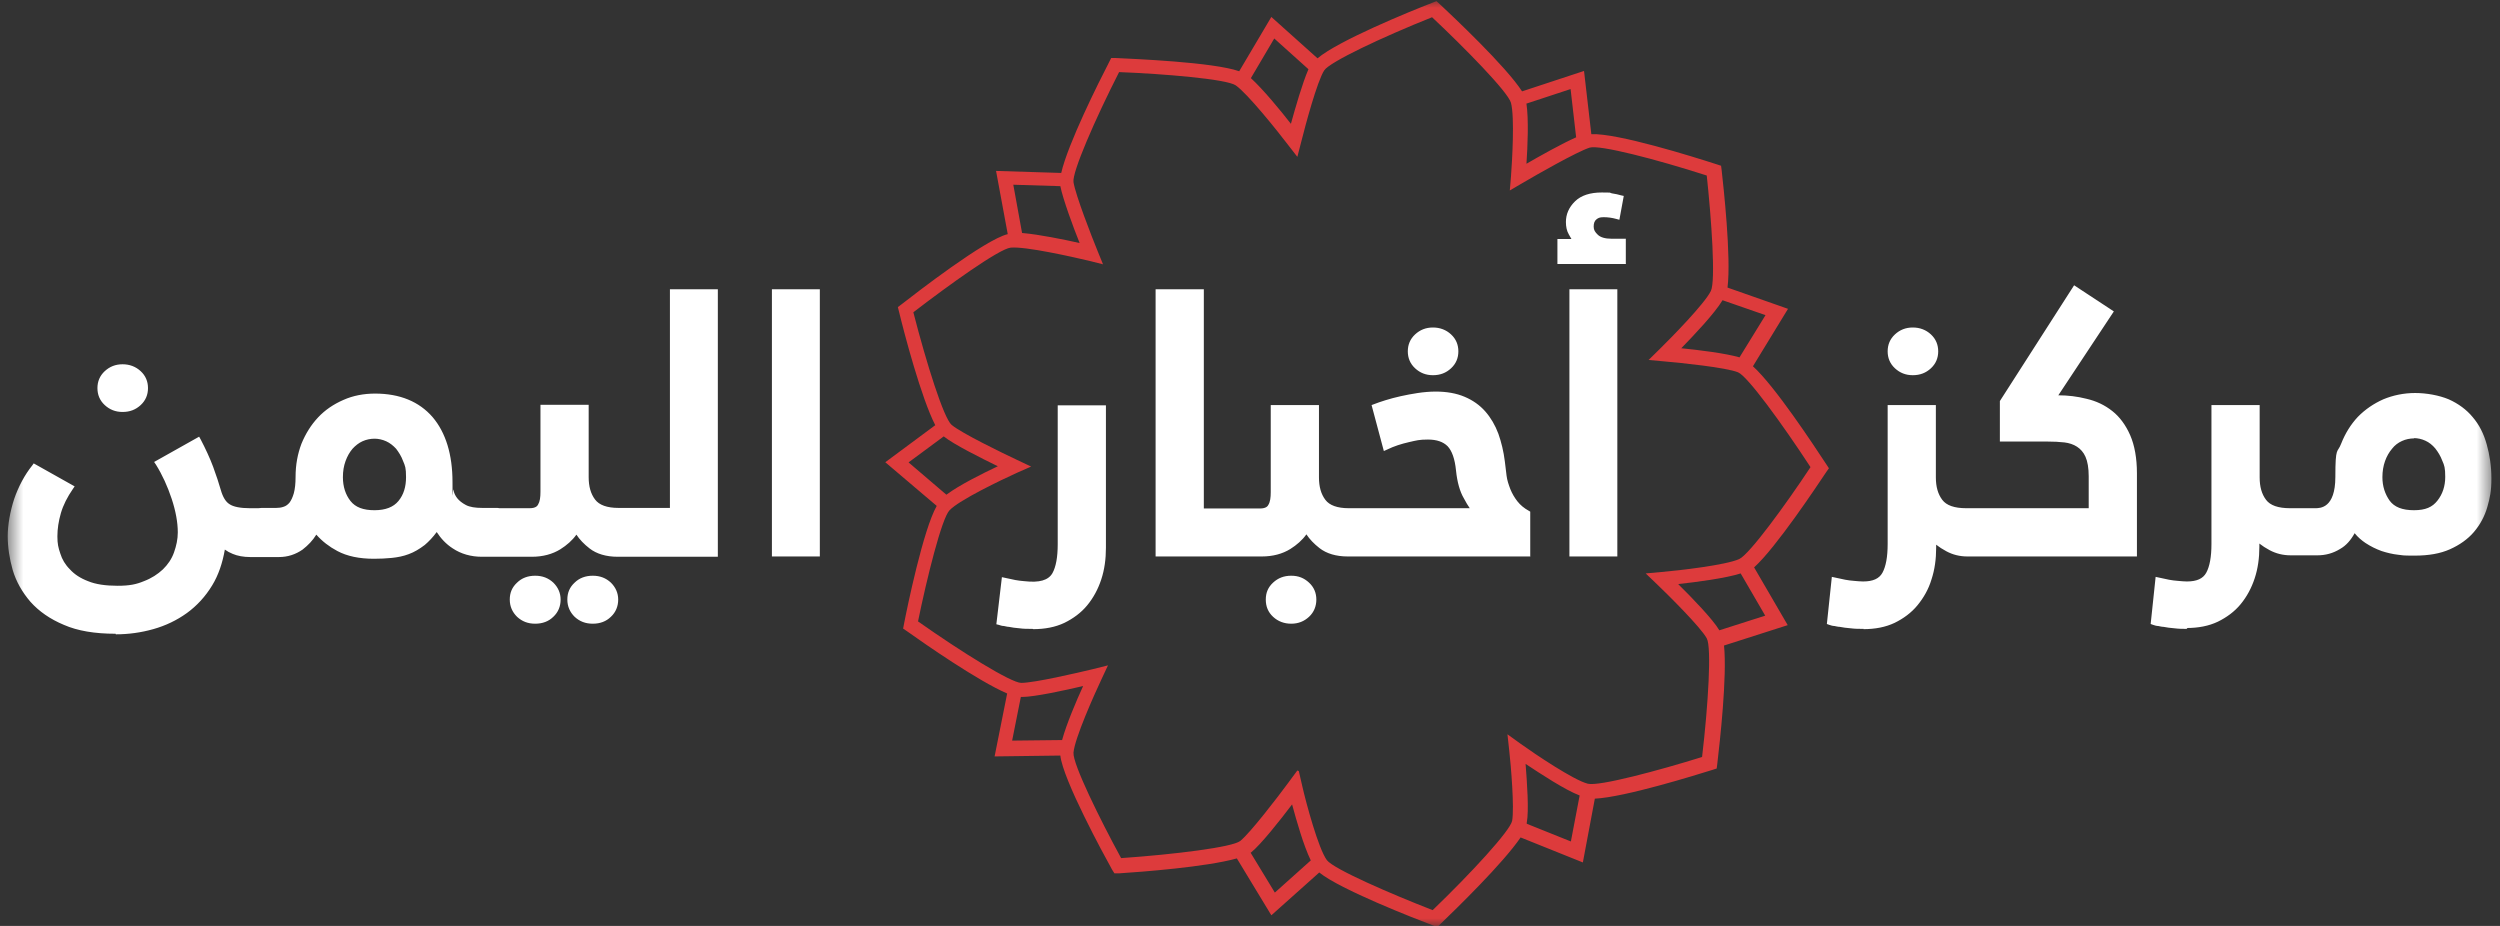
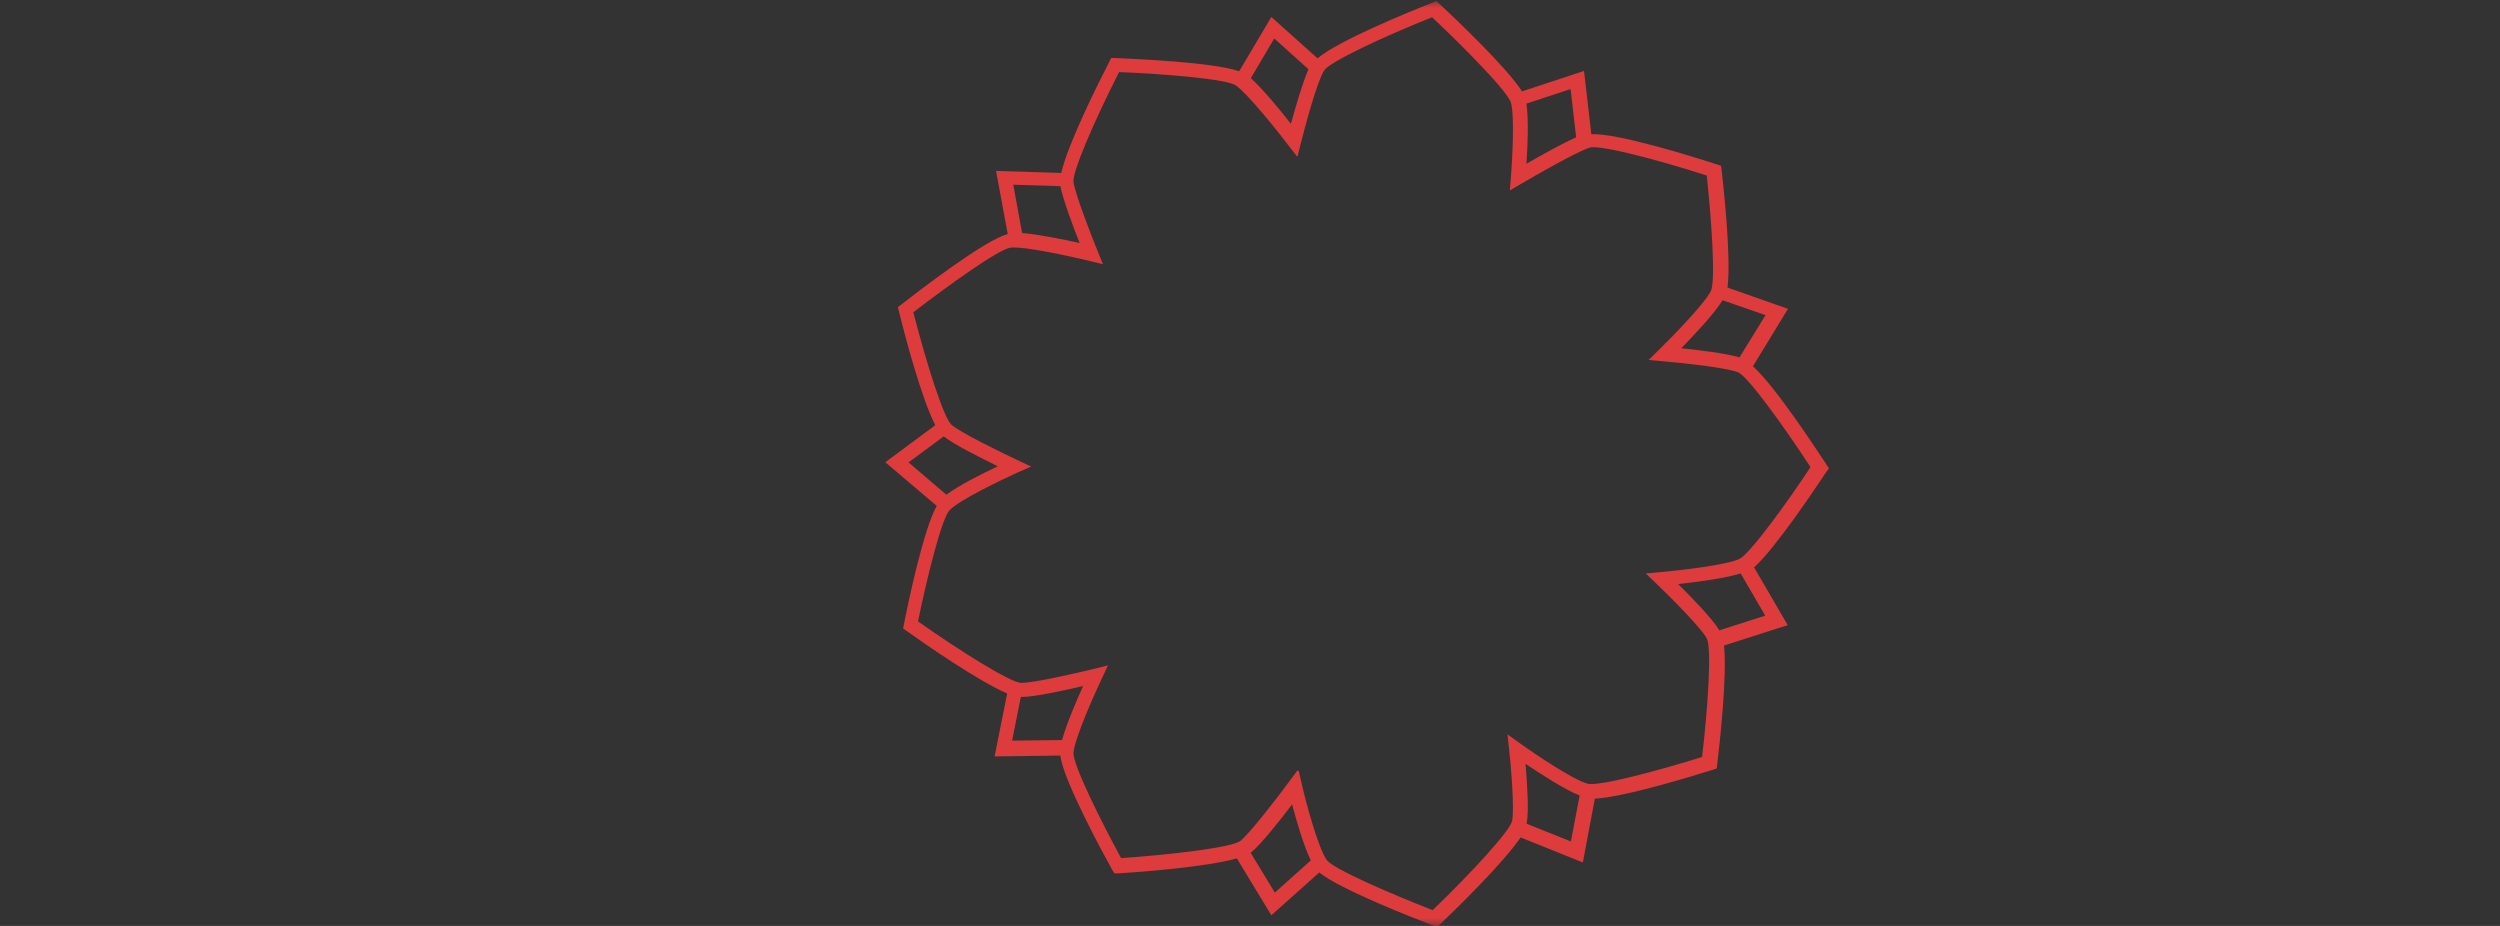
<svg xmlns="http://www.w3.org/2000/svg" width="162" height="60" viewBox="0 0 162 60" fill="none">
  <rect x="0" y="0" width="162" height="60" fill="#333333" stroke="none" />
  <mask id="mask0_12_2342" style="mask-type:luminance" maskUnits="userSpaceOnUse" x="0" y="0" width="162" height="60">
    <path d="M161.5 0H0.5V60H161.5V0Z" fill="white" />
  </mask>
  <g mask="url(#mask0_12_2342)">
    <path d="M81.057 5.063C81.852 5.789 82.97 7.148 83.651 8.023C83.935 6.999 84.39 5.398 84.788 4.486L82.572 2.494L81.057 5.063ZM98.914 6.72C99.066 7.725 98.99 9.513 98.914 10.611C99.785 10.108 101.206 9.308 102.134 8.898L101.774 5.771L98.895 6.72H98.914ZM66.23 15.098C67.347 15.191 68.957 15.526 69.96 15.749C69.543 14.707 68.881 12.919 68.71 12.063L65.662 11.97L66.23 15.098ZM108.913 22.563C110.049 22.674 111.848 22.898 112.719 23.158L114.405 20.422L111.621 19.454C111.11 20.31 109.765 21.725 108.932 22.581M58.863 29.953L61.325 32.057C62.177 31.424 63.673 30.679 64.658 30.214C63.559 29.674 61.798 28.799 61.154 28.278L58.863 29.972V29.953ZM108.761 37.865C109.633 38.721 111.015 40.155 111.413 40.844L114.386 39.894L112.795 37.158C111.81 37.474 109.936 37.716 108.761 37.846M66.154 45.144L65.586 47.992L68.824 47.955C69.108 46.913 69.752 45.405 70.187 44.455C68.994 44.734 67.025 45.163 66.23 45.163C66.211 45.163 66.173 45.163 66.154 45.163M98.914 53.372L101.793 54.527L102.361 51.548C101.395 51.176 99.842 50.152 98.858 49.5C98.952 50.692 99.085 52.553 98.933 53.316C98.933 53.335 98.933 53.354 98.933 53.391M81.038 55.253L82.61 57.84L84.939 55.755C84.466 54.787 84.011 53.168 83.727 52.125C82.97 53.13 81.701 54.731 81.076 55.234C81.076 55.234 81.038 55.253 81.019 55.271M84.163 49.966L84.39 50.952C84.636 52.032 85.431 54.992 85.981 55.737C86.416 56.314 90.147 57.933 92.836 58.976C95.316 56.593 97.873 53.819 97.987 53.186C98.138 52.367 97.911 49.612 97.797 48.625L97.683 47.583L98.536 48.197C99.445 48.849 101.982 50.561 102.891 50.785C103.611 50.971 107.549 49.91 110.295 49.053C110.693 45.665 110.92 41.942 110.598 41.365C110.201 40.639 108.137 38.591 107.379 37.865L106.641 37.158L107.663 37.065C108.78 36.971 111.848 36.618 112.7 36.227C113.363 35.929 115.749 32.653 117.321 30.27C115.446 27.403 113.231 24.368 112.625 24.126C111.848 23.81 108.913 23.512 107.852 23.419L106.83 23.326L107.549 22.618C108.326 21.855 110.447 19.696 110.863 18.858C111.185 18.206 110.901 14.204 110.598 11.374C107.303 10.313 103.63 9.364 103.005 9.568C102.19 9.829 99.577 11.318 98.63 11.877L97.835 12.342L97.911 11.449C97.987 10.425 98.157 7.577 97.911 6.664C97.721 5.957 94.881 3.071 92.798 1.117C89.579 2.401 86.151 4.021 85.81 4.561C85.356 5.25 84.579 8.154 84.314 9.215L84.068 10.164L83.462 9.382C82.78 8.489 80.849 6.069 80.072 5.529C79.466 5.119 75.395 4.784 72.517 4.672C70.964 7.725 69.468 11.151 69.562 11.802C69.695 12.64 70.737 15.321 71.134 16.289L71.475 17.127L70.585 16.903C69.487 16.643 66.438 15.954 65.491 16.047C64.752 16.121 61.458 18.486 59.185 20.236C60.037 23.549 61.154 27.105 61.666 27.533C62.31 28.073 64.961 29.358 65.908 29.804L66.817 30.233L65.889 30.642C64.904 31.089 62.177 32.392 61.533 33.062C61.022 33.583 60.056 37.493 59.488 40.267C62.31 42.258 65.529 44.251 66.173 44.251C67.025 44.251 69.828 43.599 70.831 43.357L71.797 43.115L71.38 44.008C70.907 45.014 69.638 47.843 69.562 48.774C69.506 49.5 71.286 53.112 72.649 55.606C76.115 55.364 79.883 54.899 80.375 54.489C81.038 53.95 82.818 51.623 83.462 50.748L84.068 49.928L84.163 49.966ZM93.082 60.056L92.798 59.944C91.756 59.553 86.833 57.636 85.488 56.537L82.383 59.311L80.148 55.625C78.16 56.183 73.956 56.5 72.517 56.593H72.214L72.062 56.351C71.513 55.364 68.881 50.524 68.71 48.96L64.45 49.016L65.264 44.939C63.37 44.12 59.943 41.737 58.769 40.9L58.522 40.732L58.579 40.434C58.787 39.354 59.829 34.309 60.7 32.783L57.367 29.953L60.605 27.552C59.696 25.783 58.598 21.613 58.257 20.198L58.181 19.901L58.428 19.714C59.337 19.007 63.825 15.526 65.302 15.172L64.544 11.076L68.767 11.207C69.203 9.308 71.191 5.343 71.873 4.021L72.005 3.76H72.308C73.407 3.816 78.614 4.021 80.3 4.617L82.383 1.098L85.375 3.779C86.719 2.643 91.302 0.763 92.798 0.186L93.082 0.074L93.309 0.279C94.085 1.005 97.589 4.3 98.63 5.92L102.645 4.598L103.118 8.694C104.804 8.619 109.689 10.146 111.242 10.648L111.526 10.741L111.564 11.039C111.678 12.063 112.189 16.661 111.943 18.635L115.863 20.012L113.59 23.735C115.011 25.02 117.51 28.818 118.343 30.084L118.514 30.344L118.343 30.586C117.756 31.461 115.105 35.464 113.666 36.767L115.844 40.509L111.716 41.83C111.924 43.822 111.45 48.048 111.28 49.5L111.242 49.798L110.958 49.891C109.936 50.208 105.296 51.66 103.346 51.753L102.569 55.886L98.536 54.266C97.38 55.96 94.388 58.864 93.347 59.869L93.139 60.074L93.082 60.056Z" fill="#DD3B3C" />
-     <path d="M150.231 35.892C150.705 35.892 151.159 35.762 151.595 35.501C152.011 35.241 152.352 34.831 152.598 34.291C152.864 34.626 153.148 34.887 153.451 35.11C153.773 35.315 154.094 35.483 154.435 35.613C154.776 35.725 155.136 35.818 155.477 35.855C155.837 35.892 156.178 35.911 156.537 35.911C157.408 35.911 158.147 35.78 158.734 35.501C159.34 35.241 159.832 34.868 160.211 34.422C160.59 33.975 160.874 33.453 161.044 32.876C161.215 32.299 161.29 31.703 161.29 31.089C161.29 30.475 161.196 29.581 161.006 28.911C160.817 28.241 160.514 27.682 160.135 27.217C159.738 26.752 159.245 26.379 158.639 26.1C158.033 25.839 157.333 25.691 156.537 25.691C155.742 25.691 155.155 25.821 154.549 26.081C153.943 26.342 153.413 26.696 152.977 27.161C152.523 27.627 152.182 28.185 151.936 28.818C151.689 29.47 151.557 30.158 151.557 30.922C151.557 32.392 151.065 33.137 150.061 33.137H149.114C148.887 33.137 148.716 33.211 148.622 33.379C148.527 33.528 148.47 33.695 148.47 33.882V35.278C148.47 35.427 148.527 35.576 148.622 35.706C148.716 35.836 148.887 35.892 149.133 35.892H150.25H150.231ZM154.776 32.597C154.435 32.132 154.265 31.592 154.265 30.959C154.265 30.326 154.322 30.177 154.454 29.842C154.568 29.507 154.738 29.227 154.928 28.985C155.136 28.744 155.363 28.576 155.647 28.446C155.912 28.315 156.215 28.259 156.518 28.259C156.821 28.259 157.086 28.315 157.352 28.446C157.617 28.576 157.844 28.762 158.052 28.985C158.261 29.227 158.412 29.507 158.545 29.842C158.677 30.177 158.734 30.549 158.734 30.959C158.734 31.61 158.545 32.15 158.185 32.616C157.825 33.081 157.257 33.304 156.518 33.304C155.78 33.304 155.136 33.081 154.795 32.597M149.285 35.892C149.531 35.892 149.701 35.818 149.796 35.65C149.891 35.501 149.947 35.352 149.947 35.222V33.77C149.947 33.602 149.909 33.453 149.834 33.323C149.758 33.193 149.569 33.137 149.303 33.137H148.451C147.618 33.137 147.05 32.932 146.747 32.523C146.444 32.113 146.293 31.592 146.293 30.959V26.454H143.547V35.278C143.547 36.134 143.433 36.786 143.187 37.214C142.941 37.661 142.467 37.884 141.767 37.884C141.066 37.884 141.388 37.884 141.18 37.847C140.971 37.828 140.763 37.791 140.574 37.772L139.892 37.623L139.608 40.323C139.703 40.36 139.797 40.379 139.911 40.397C140.024 40.397 140.138 40.434 140.252 40.453C140.441 40.49 140.668 40.509 140.933 40.528C141.199 40.546 141.483 40.565 141.767 40.565C142.505 40.565 143.149 40.434 143.717 40.174C144.285 39.913 144.759 39.559 145.137 39.094C145.516 38.629 145.819 38.108 146.008 37.493C146.198 36.879 146.293 36.209 146.293 35.501V34.868C146.539 35.129 146.842 35.371 147.239 35.576C147.618 35.78 148.054 35.892 148.508 35.892H149.285ZM138.32 35.892V30.68C138.32 29.712 138.188 28.911 137.904 28.297C137.62 27.664 137.26 27.161 136.786 26.807C136.332 26.454 135.802 26.193 135.177 26.044C134.571 25.895 133.946 25.839 133.302 25.839H133.056L136.748 20.273L134.476 18.784L129.799 26.081V28.464H132.715C133.094 28.464 133.472 28.483 133.813 28.52C134.154 28.557 134.457 28.669 134.722 28.837C134.987 29.004 135.177 29.246 135.328 29.563C135.48 29.879 135.555 30.326 135.555 30.903V33.156H128.132C127.905 33.156 127.735 33.23 127.64 33.398C127.545 33.547 127.488 33.714 127.488 33.9V35.296C127.488 35.445 127.545 35.594 127.64 35.725C127.735 35.855 127.905 35.911 128.151 35.911H138.32V35.892ZM122.962 23.754C123.247 24.015 123.587 24.164 123.985 24.164C124.383 24.164 124.743 24.034 125.027 23.754C125.311 23.494 125.443 23.159 125.443 22.786C125.443 22.414 125.311 22.079 125.027 21.818C124.743 21.558 124.402 21.409 123.985 21.409C123.568 21.409 123.247 21.539 122.962 21.818C122.678 22.079 122.546 22.414 122.546 22.786C122.546 23.159 122.678 23.494 122.962 23.754ZM128.303 35.892C128.549 35.892 128.719 35.818 128.814 35.65C128.909 35.501 128.965 35.352 128.965 35.222V33.77C128.965 33.602 128.928 33.453 128.852 33.323C128.776 33.193 128.587 33.137 128.322 33.137H127.469C126.636 33.137 126.068 32.932 125.765 32.523C125.462 32.113 125.311 31.592 125.311 30.959V26.454H122.565V35.278C122.565 36.134 122.451 36.786 122.205 37.214C121.959 37.661 121.485 37.884 120.785 37.884C120.084 37.884 120.406 37.884 120.198 37.847C119.989 37.81 119.781 37.791 119.592 37.772L118.91 37.623L118.626 40.323C118.721 40.36 118.815 40.379 118.929 40.397C119.043 40.397 119.156 40.434 119.27 40.453C119.459 40.49 119.686 40.509 119.952 40.528C120.217 40.546 120.501 40.565 120.785 40.565C121.523 40.565 122.167 40.434 122.735 40.174C123.303 39.913 123.777 39.559 124.156 39.094C124.534 38.629 124.837 38.108 125.027 37.493C125.216 36.879 125.311 36.209 125.311 35.501V34.868C125.557 35.129 125.86 35.371 126.257 35.576C126.636 35.78 127.072 35.892 127.526 35.892H128.303ZM105.029 12.845C104.859 12.789 104.651 12.752 104.442 12.734C104.234 12.696 104.026 12.678 103.836 12.678C103.117 12.678 102.568 12.845 102.227 13.199C101.867 13.553 101.697 13.944 101.697 14.409C101.697 14.874 101.753 14.912 101.867 15.117C101.981 15.321 102.094 15.507 102.227 15.694H101.147V16.941H105.219V15.694H104.48C104.007 15.694 103.666 15.582 103.458 15.377C103.249 15.172 103.136 14.949 103.136 14.707C103.136 14.465 103.211 14.242 103.382 14.111C103.533 13.981 103.742 13.906 103.988 13.906C104.234 13.906 104.575 13.944 104.859 14.018L105.067 12.827L105.029 12.845ZM101.924 35.892H104.651V18.933H101.924V35.892ZM91.868 23.754C92.152 24.015 92.493 24.164 92.891 24.164C93.289 24.164 93.648 24.034 93.933 23.754C94.216 23.494 94.349 23.159 94.349 22.786C94.349 22.414 94.216 22.079 93.933 21.818C93.648 21.558 93.308 21.409 92.891 21.409C92.474 21.409 92.152 21.539 91.868 21.818C91.584 22.079 91.452 22.414 91.452 22.786C91.452 23.159 91.584 23.494 91.868 23.754ZM95.05 32.243C95.296 32.672 95.504 32.988 95.637 33.156H88.119C87.892 33.156 87.721 33.23 87.627 33.398C87.532 33.547 87.475 33.714 87.475 33.9V35.296C87.475 35.445 87.532 35.594 87.627 35.725C87.721 35.855 87.892 35.911 88.138 35.911H99.007V33.286C98.686 33.1 98.421 32.876 98.231 32.616C98.023 32.355 97.871 32.094 97.758 31.778C97.644 31.48 97.549 31.182 97.511 30.866C97.455 30.549 97.417 30.251 97.398 29.935C97.322 29.302 97.19 28.725 96.981 28.185C96.792 27.645 96.527 27.18 96.167 26.807C95.826 26.416 95.391 26.119 94.898 25.914C94.387 25.709 93.8 25.597 93.099 25.597C92.399 25.597 92.361 25.616 91.982 25.672C91.603 25.728 91.243 25.802 90.903 25.877C90.562 25.951 90.24 26.044 89.918 26.137C89.615 26.23 89.369 26.323 89.179 26.398L89.88 29.004C90.353 28.781 90.827 28.613 91.338 28.502C91.85 28.39 92.266 28.334 92.607 28.334C93.213 28.334 93.686 28.502 94.008 28.818C94.33 29.134 94.538 29.712 94.614 30.512C94.69 31.238 94.86 31.815 95.107 32.243M82.722 39.857C83.006 40.118 83.347 40.248 83.763 40.248C84.18 40.248 84.502 40.118 84.786 39.857C85.07 39.597 85.203 39.262 85.203 38.871C85.203 38.48 85.07 38.163 84.786 37.903C84.502 37.642 84.161 37.512 83.763 37.512C83.366 37.512 83.006 37.642 82.722 37.903C82.438 38.163 82.305 38.48 82.305 38.871C82.305 39.262 82.438 39.597 82.722 39.857ZM81.851 35.892C82.533 35.892 83.101 35.743 83.593 35.445C84.085 35.148 84.464 34.775 84.729 34.31C84.957 34.701 85.278 35.073 85.714 35.408C86.131 35.743 86.699 35.911 87.418 35.911H88.327C88.555 35.911 88.725 35.836 88.82 35.669C88.933 35.52 88.971 35.371 88.971 35.241V33.788C88.971 33.621 88.933 33.472 88.858 33.342C88.782 33.211 88.592 33.156 88.327 33.156H87.475C86.68 33.156 86.112 32.951 85.809 32.541C85.506 32.132 85.354 31.61 85.354 30.977V26.472H82.608V31.927C82.608 32.299 82.552 32.597 82.419 32.821C82.305 33.044 82.059 33.156 81.699 33.156H79.389C79.162 33.156 78.991 33.23 78.897 33.398C78.783 33.547 78.745 33.714 78.745 33.9V35.296C78.745 35.445 78.783 35.594 78.859 35.725C78.935 35.855 79.124 35.911 79.389 35.911H81.813L81.851 35.892ZM75.147 35.892H79.522C79.749 35.892 79.919 35.818 80.033 35.65C80.147 35.501 80.203 35.352 80.203 35.222V33.77C80.203 33.602 80.147 33.453 80.052 33.323C79.957 33.193 79.787 33.137 79.522 33.137H77.893V18.933H75.147V35.892ZM71.511 26.472H68.766V35.296C68.766 36.153 68.652 36.804 68.406 37.233C68.16 37.679 67.686 37.903 66.986 37.903C66.285 37.903 66.607 37.903 66.398 37.865C66.19 37.847 65.982 37.81 65.793 37.791L65.111 37.642L64.789 40.341C64.903 40.379 65.016 40.397 65.111 40.416C65.224 40.416 65.319 40.453 65.433 40.472C65.622 40.509 65.849 40.528 66.115 40.546C66.38 40.565 66.645 40.583 66.967 40.583C67.705 40.583 68.349 40.453 68.917 40.193C69.485 39.932 69.959 39.578 70.337 39.113C70.716 38.647 71.019 38.126 71.208 37.512C71.398 36.897 71.493 36.227 71.493 35.52V26.472H71.511ZM50.321 35.892H53.048V18.933H50.321V35.892ZM46.364 35.892V18.933H43.637V33.137H40.796C40.569 33.137 40.417 33.211 40.323 33.379C40.228 33.528 40.171 33.695 40.171 33.882V35.278C40.171 35.427 40.209 35.576 40.304 35.706C40.398 35.836 40.55 35.892 40.796 35.892H46.364ZM37.444 39.857C37.709 40.118 38.069 40.248 38.486 40.248C38.902 40.248 39.243 40.118 39.527 39.857C39.792 39.597 39.944 39.262 39.944 38.871C39.944 38.48 39.811 38.163 39.527 37.903C39.262 37.642 38.902 37.512 38.486 37.512C38.069 37.512 37.728 37.642 37.444 37.903C37.179 38.163 37.028 38.48 37.028 38.871C37.028 39.262 37.16 39.597 37.444 39.857ZM33.714 39.857C33.979 40.118 34.339 40.248 34.755 40.248C35.172 40.248 35.513 40.118 35.797 39.857C36.062 39.597 36.213 39.262 36.213 38.871C36.213 38.48 36.081 38.163 35.797 37.903C35.532 37.642 35.172 37.512 34.755 37.512C34.339 37.512 33.998 37.642 33.714 37.903C33.449 38.163 33.297 38.48 33.297 38.871C33.297 39.262 33.43 39.597 33.714 39.857ZM34.49 35.892C35.172 35.892 35.74 35.743 36.232 35.445C36.725 35.148 37.103 34.775 37.368 34.31C37.596 34.701 37.918 35.073 38.353 35.408C38.77 35.743 39.338 35.911 40.057 35.911H40.967C41.194 35.911 41.364 35.836 41.459 35.669C41.572 35.52 41.61 35.371 41.61 35.241V33.788C41.61 33.621 41.572 33.472 41.497 33.342C41.421 33.211 41.232 33.156 40.967 33.156H40.114C39.319 33.156 38.751 32.951 38.448 32.541C38.145 32.132 37.993 31.61 37.993 30.977V26.472H35.248V31.927C35.248 32.299 35.191 32.597 35.058 32.821C34.945 33.044 34.698 33.156 34.339 33.156H32.028C31.801 33.156 31.631 33.23 31.536 33.398C31.422 33.547 31.384 33.714 31.384 33.9V35.296C31.384 35.445 31.422 35.594 31.498 35.725C31.574 35.855 31.763 35.911 32.028 35.911H34.452L34.49 35.892ZM18.11 35.892C18.64 35.892 19.113 35.743 19.53 35.445C19.947 35.148 20.269 34.757 20.496 34.291C20.875 34.794 21.367 35.222 21.973 35.538C22.579 35.855 23.336 36.022 24.245 36.022C25.154 36.022 25.003 36.022 25.382 35.967C25.741 35.929 26.101 35.855 26.442 35.743C26.783 35.632 27.105 35.445 27.427 35.185C27.749 34.924 28.052 34.589 28.336 34.142C28.582 34.645 28.942 35.073 29.453 35.408C29.964 35.743 30.551 35.911 31.214 35.911H32.161C32.388 35.911 32.559 35.836 32.672 35.669C32.786 35.501 32.843 35.371 32.843 35.241V33.788C32.843 33.621 32.786 33.453 32.691 33.342C32.578 33.211 32.407 33.156 32.18 33.156H31.309C30.835 33.156 30.438 33.081 30.173 32.951C29.889 32.802 29.68 32.634 29.529 32.448C29.377 32.262 29.282 32.039 29.245 31.834C29.207 31.61 29.188 31.443 29.188 31.294C29.188 29.544 28.771 28.166 27.957 27.198C27.124 26.23 25.931 25.746 24.378 25.746C22.825 25.746 23.015 25.877 22.409 26.137C21.802 26.398 21.272 26.77 20.837 27.236C20.401 27.701 20.041 28.241 19.795 28.874C19.549 29.507 19.416 30.196 19.416 30.959C19.416 31.722 19.379 31.778 19.303 32.076C19.227 32.374 19.113 32.597 18.981 32.765C18.848 32.932 18.697 33.044 18.508 33.1C18.337 33.156 18.148 33.174 17.977 33.174H17.03C16.803 33.174 16.633 33.249 16.538 33.416C16.424 33.584 16.387 33.751 16.387 33.919V35.334C16.387 35.501 16.443 35.632 16.538 35.762C16.633 35.892 16.803 35.948 17.049 35.948H18.129L18.11 35.892ZM22.655 32.597C22.295 32.15 22.105 31.592 22.105 30.94C22.105 30.289 22.162 30.158 22.295 29.842C22.409 29.507 22.579 29.227 22.768 28.985C22.977 28.744 23.204 28.576 23.488 28.446C23.753 28.315 24.056 28.259 24.359 28.259C24.662 28.259 24.927 28.315 25.211 28.446C25.476 28.576 25.722 28.744 25.931 28.985C26.139 29.227 26.291 29.507 26.423 29.842C26.556 30.177 26.613 30.549 26.613 30.94C26.613 31.592 26.423 32.15 26.063 32.597C25.703 33.044 25.135 33.267 24.359 33.267C23.583 33.267 23.015 33.044 22.655 32.597ZM6.994 26.119C7.278 26.379 7.619 26.528 8.017 26.528C8.414 26.528 8.774 26.398 9.058 26.119C9.342 25.858 9.475 25.523 9.475 25.151C9.475 24.778 9.342 24.443 9.058 24.183C8.774 23.922 8.433 23.773 8.017 23.773C7.6 23.773 7.278 23.903 6.994 24.183C6.71 24.443 6.577 24.778 6.577 25.151C6.577 25.523 6.71 25.858 6.994 26.119ZM17.144 35.892C17.371 35.892 17.542 35.818 17.655 35.65C17.769 35.501 17.826 35.352 17.826 35.222V33.77C17.826 33.602 17.769 33.453 17.674 33.323C17.58 33.193 17.409 33.137 17.144 33.137H16.254C15.572 33.137 15.099 33.044 14.815 32.858C14.531 32.672 14.322 32.318 14.171 31.815C14.057 31.406 13.887 30.922 13.679 30.345C13.47 29.767 13.186 29.19 12.864 28.576L10.289 30.028C10.725 30.698 11.065 31.462 11.331 32.281C11.596 33.1 11.728 33.844 11.728 34.514C11.728 35.185 11.652 35.445 11.482 35.892C11.312 36.339 11.065 36.73 10.706 37.046C10.365 37.381 9.929 37.642 9.418 37.847C8.907 38.052 8.32 38.163 7.638 38.163C6.956 38.163 6.18 38.052 5.65 37.847C5.138 37.642 4.722 37.363 4.4 37.028C4.097 36.693 3.869 36.32 3.737 35.929C3.604 35.52 3.548 35.129 3.548 34.757C3.548 34.384 3.623 33.733 3.794 33.193C3.945 32.653 4.21 32.113 4.589 31.592L2.26 30.289C1.767 30.903 1.389 31.61 1.124 32.411C0.84 33.211 0.707 33.993 0.707 34.757C0.707 35.52 0.821 36.19 1.029 36.916C1.237 37.642 1.616 38.312 2.146 38.908C2.676 39.504 3.358 39.988 4.229 40.36C5.1 40.732 6.18 40.919 7.505 40.919C8.831 40.919 9.096 40.807 9.872 40.602C10.649 40.397 11.35 40.062 11.993 39.597C12.618 39.131 13.167 38.554 13.603 37.847C14.039 37.139 14.322 36.283 14.455 35.296C14.645 35.464 14.891 35.613 15.175 35.743C15.459 35.873 15.819 35.929 16.235 35.929H17.125L17.144 35.892Z" fill="white" />
-     <path d="M7.488 41.067C6.143 41.067 5.026 40.881 4.136 40.49C3.246 40.118 2.526 39.615 1.977 39.001C1.447 38.386 1.049 37.698 0.822 36.934C0.614 36.208 0.5 35.445 0.5 34.738C0.5 34.03 0.651 33.155 0.917 32.336C1.201 31.517 1.598 30.772 2.091 30.158L2.185 30.028L4.837 31.517L4.723 31.685C4.363 32.206 4.098 32.727 3.946 33.248C3.795 33.77 3.719 34.272 3.719 34.756C3.719 35.24 3.776 35.482 3.909 35.873C4.022 36.245 4.231 36.599 4.534 36.897C4.818 37.214 5.215 37.474 5.708 37.66C6.2 37.865 6.844 37.958 7.62 37.958C8.397 37.958 8.832 37.865 9.325 37.66C9.817 37.474 10.214 37.214 10.555 36.897C10.877 36.581 11.123 36.227 11.275 35.799C11.427 35.371 11.521 34.942 11.521 34.496C11.521 33.863 11.389 33.118 11.123 32.318C10.858 31.517 10.518 30.772 10.101 30.102L9.987 29.935L12.904 28.296L12.998 28.464C13.32 29.078 13.604 29.693 13.812 30.251C14.021 30.828 14.191 31.331 14.305 31.74C14.437 32.206 14.627 32.522 14.873 32.671C15.119 32.839 15.574 32.932 16.198 32.932H16.748C16.805 32.932 16.88 32.913 16.956 32.913H17.903C18.054 32.913 18.225 32.895 18.376 32.839C18.509 32.801 18.641 32.709 18.755 32.578C18.869 32.429 18.963 32.224 19.039 31.964C19.115 31.685 19.153 31.331 19.153 30.903C19.153 30.121 19.285 29.413 19.531 28.762C19.797 28.11 20.156 27.533 20.611 27.049C21.065 26.565 21.614 26.193 22.258 25.913C22.883 25.634 23.584 25.504 24.303 25.504C25.913 25.504 27.163 26.025 28.034 27.03C28.886 28.036 29.322 29.451 29.322 31.238C29.322 33.025 29.341 31.536 29.378 31.74C29.416 31.927 29.492 32.113 29.625 32.28C29.757 32.448 29.947 32.597 30.193 32.727C30.439 32.857 30.799 32.913 31.253 32.913H32.124C32.219 32.913 32.295 32.913 32.37 32.932H34.321C34.738 32.932 34.832 32.764 34.87 32.69C34.984 32.504 35.022 32.224 35.022 31.871V26.23H38.146V30.921C38.146 31.517 38.279 32.001 38.563 32.373C38.828 32.727 39.339 32.913 40.078 32.913H43.411V18.746H46.516V36.078H40.021C39.282 36.078 38.657 35.892 38.203 35.538C37.843 35.259 37.559 34.961 37.351 34.645C37.086 35.017 36.726 35.333 36.309 35.594C35.798 35.91 35.173 36.078 34.472 36.078H31.215C30.515 36.078 29.871 35.892 29.341 35.538C28.905 35.259 28.564 34.887 28.299 34.477C28.053 34.812 27.788 35.091 27.523 35.315C27.182 35.575 26.841 35.78 26.481 35.91C26.14 36.041 25.762 36.115 25.383 36.153C25.004 36.19 24.625 36.208 24.228 36.208C23.281 36.208 22.485 36.041 21.861 35.706C21.33 35.426 20.876 35.073 20.497 34.645C20.27 35.017 19.967 35.333 19.607 35.613C19.153 35.929 18.641 36.097 18.073 36.097H16.218C15.782 36.097 15.384 36.022 15.081 35.892C14.892 35.817 14.722 35.724 14.57 35.613C14.418 36.488 14.153 37.269 13.756 37.921C13.32 38.647 12.752 39.261 12.108 39.727C11.464 40.192 10.726 40.546 9.93 40.769C9.135 40.993 8.321 41.104 7.507 41.104L7.488 41.067ZM2.299 30.493C1.882 31.052 1.542 31.722 1.295 32.448C1.03 33.23 0.898 33.993 0.898 34.738C0.898 35.482 1.011 36.134 1.22 36.86C1.428 37.567 1.788 38.219 2.28 38.777C2.772 39.336 3.454 39.82 4.287 40.174C5.121 40.527 6.2 40.713 7.488 40.713C8.775 40.713 9.059 40.602 9.817 40.397C10.574 40.192 11.256 39.857 11.881 39.429C12.487 38.982 13.017 38.424 13.434 37.735C13.85 37.046 14.134 36.208 14.248 35.259L14.286 34.905L14.551 35.147C14.722 35.315 14.949 35.445 15.214 35.557C15.479 35.668 15.801 35.724 16.198 35.724H16.236C16.161 35.594 16.123 35.445 16.123 35.296V33.881C16.123 33.695 16.18 33.528 16.274 33.341H16.198C15.479 33.341 14.968 33.23 14.665 33.025C14.343 32.82 14.116 32.429 13.945 31.871C13.832 31.461 13.661 30.977 13.453 30.419C13.263 29.916 13.017 29.376 12.752 28.836L10.518 30.084C10.915 30.735 11.237 31.443 11.483 32.206C11.748 33.044 11.881 33.807 11.881 34.496C11.881 35.184 11.786 35.464 11.616 35.929C11.445 36.395 11.161 36.804 10.802 37.158C10.442 37.511 9.987 37.791 9.457 37.995C8.927 38.2 8.302 38.312 7.601 38.312C6.901 38.312 6.086 38.2 5.556 37.977C5.007 37.754 4.571 37.456 4.249 37.12C3.928 36.767 3.681 36.376 3.549 35.948C3.416 35.538 3.341 35.11 3.341 34.719C3.341 34.328 3.416 33.658 3.587 33.099C3.738 32.597 3.965 32.094 4.287 31.61L2.28 30.493H2.299ZM20.402 33.919L20.592 34.16C20.952 34.645 21.444 35.054 22.012 35.352C22.58 35.65 23.319 35.799 24.19 35.799C25.061 35.799 24.947 35.799 25.307 35.743C25.667 35.706 26.008 35.631 26.311 35.52C26.633 35.408 26.936 35.222 27.239 34.98C27.542 34.738 27.845 34.403 28.11 33.974L28.299 33.695L28.451 34.012C28.678 34.496 29.038 34.887 29.511 35.203C29.985 35.52 30.534 35.668 31.177 35.668H31.253C31.196 35.538 31.159 35.389 31.159 35.24V33.844C31.159 33.639 31.215 33.453 31.329 33.267H31.253C30.742 33.267 30.325 33.193 30.022 33.044C29.719 32.895 29.473 32.709 29.322 32.485C29.151 32.262 29.057 32.038 29.019 31.778C28.981 31.554 28.962 31.349 28.962 31.201C28.962 29.506 28.564 28.166 27.769 27.235C26.992 26.305 25.837 25.839 24.341 25.839C22.845 25.839 23.035 25.969 22.448 26.23C21.861 26.491 21.349 26.844 20.933 27.273C20.516 27.719 20.175 28.241 19.929 28.855C19.683 29.469 19.569 30.139 19.569 30.866C19.569 31.591 19.531 31.722 19.437 32.038C19.342 32.355 19.228 32.597 19.077 32.783C18.925 32.969 18.736 33.099 18.509 33.174C18.32 33.23 18.111 33.267 17.922 33.267H17.846C17.922 33.416 17.979 33.565 17.979 33.751V35.203C17.979 35.352 17.922 35.501 17.808 35.687H18.073C18.566 35.687 19.001 35.557 19.38 35.278C19.778 34.998 20.081 34.626 20.289 34.198L20.421 33.919H20.402ZM41.593 35.687H46.119V19.119H43.77V33.323H41.65C41.706 33.453 41.744 33.602 41.744 33.77V35.222C41.744 35.371 41.687 35.538 41.593 35.706V35.687ZM40.74 35.687H40.911C41.119 35.687 41.195 35.594 41.252 35.538C41.328 35.408 41.384 35.296 41.384 35.222V33.77C41.384 33.639 41.346 33.509 41.29 33.416C41.252 33.36 41.119 33.323 40.93 33.323H40.76C40.551 33.323 40.475 33.397 40.438 33.472C40.362 33.602 40.324 33.732 40.324 33.881V35.278C40.324 35.389 40.362 35.501 40.419 35.594C40.475 35.668 40.589 35.706 40.76 35.706L40.74 35.687ZM37.332 33.919L37.502 34.198C37.711 34.57 38.033 34.924 38.43 35.24C38.828 35.538 39.358 35.706 40.002 35.706H40.04C39.964 35.575 39.945 35.426 39.945 35.278V33.881C39.945 33.695 40.002 33.509 40.097 33.341C39.226 33.341 38.62 33.118 38.279 32.653C37.957 32.206 37.786 31.647 37.786 30.977V26.658H35.419V31.927C35.419 32.336 35.344 32.671 35.211 32.913C35.059 33.193 34.757 33.341 34.34 33.341H32.901C32.977 33.472 33.014 33.621 33.014 33.77V35.222C33.014 35.371 32.958 35.538 32.844 35.706H34.453C35.097 35.706 35.647 35.557 36.101 35.278C36.556 34.998 36.934 34.626 37.18 34.198L37.351 33.919H37.332ZM32.011 35.687H32.124C32.295 35.687 32.389 35.631 32.465 35.52C32.56 35.389 32.598 35.278 32.598 35.203V33.751C32.598 33.621 32.56 33.509 32.484 33.416C32.446 33.379 32.389 33.341 32.314 33.323H31.992C31.784 33.323 31.708 33.416 31.651 33.472C31.575 33.602 31.518 33.732 31.518 33.863V35.259C31.518 35.389 31.556 35.482 31.613 35.594C31.651 35.65 31.784 35.687 31.992 35.687H32.011ZM16.975 35.687H17.089C17.259 35.687 17.354 35.631 17.448 35.538C17.543 35.408 17.581 35.296 17.581 35.222V33.77C17.581 33.639 17.543 33.528 17.467 33.434C17.392 33.341 17.221 33.323 17.089 33.323H16.805C16.71 33.36 16.672 33.416 16.634 33.453C16.558 33.583 16.502 33.714 16.502 33.863V35.278C16.502 35.389 16.539 35.501 16.615 35.594C16.672 35.668 16.786 35.706 16.975 35.706V35.687ZM141.749 40.751C141.465 40.751 141.181 40.751 140.897 40.713C140.632 40.695 140.404 40.658 140.196 40.62C140.083 40.62 139.95 40.583 139.855 40.565C139.742 40.565 139.628 40.527 139.514 40.49L139.363 40.434L139.685 37.381L140.556 37.567C140.726 37.605 140.935 37.623 141.143 37.642C141.351 37.66 141.541 37.679 141.711 37.679C142.355 37.679 142.753 37.493 142.961 37.12C143.188 36.711 143.302 36.078 143.302 35.259V26.249H146.426V30.94C146.426 31.536 146.559 32.02 146.843 32.392C147.108 32.746 147.619 32.932 148.396 32.932H150.024C150.346 32.932 151.331 32.932 151.331 30.903C151.331 28.873 151.464 29.395 151.71 28.743C151.975 28.073 152.335 27.496 152.789 27.012C153.263 26.528 153.812 26.156 154.437 25.876C155.062 25.616 155.762 25.467 156.501 25.467C157.239 25.467 158.054 25.616 158.678 25.876C159.303 26.156 159.834 26.547 160.231 27.03C160.648 27.515 160.951 28.11 161.14 28.799C161.33 29.469 161.443 30.214 161.443 31.014C161.443 31.815 161.349 32.262 161.178 32.857C161.008 33.453 160.705 34.012 160.307 34.477C159.909 34.942 159.379 35.315 158.754 35.594C158.129 35.873 157.372 36.004 156.482 36.004C155.592 36.004 155.762 35.985 155.402 35.948C155.043 35.91 154.664 35.817 154.323 35.706C153.963 35.575 153.622 35.408 153.281 35.184C153.035 35.017 152.789 34.812 152.581 34.551C152.335 34.998 152.032 35.352 151.634 35.575C151.179 35.855 150.687 35.985 150.176 35.985H148.434C147.941 35.985 147.487 35.873 147.07 35.65C146.824 35.52 146.597 35.371 146.407 35.222V35.426C146.407 36.153 146.313 36.841 146.104 37.474C145.896 38.107 145.593 38.666 145.195 39.15C144.798 39.634 144.287 40.006 143.718 40.285C143.131 40.565 142.45 40.695 141.692 40.695L141.749 40.751ZM139.78 40.192C139.817 40.192 139.855 40.192 139.912 40.211C140.007 40.211 140.12 40.248 140.253 40.248C140.442 40.285 140.67 40.304 140.935 40.322C141.2 40.341 141.465 40.36 141.749 40.36C142.45 40.36 143.094 40.229 143.624 39.987C144.154 39.745 144.608 39.392 144.987 38.964C145.347 38.535 145.631 38.014 145.82 37.418C146.01 36.823 146.104 36.171 146.104 35.482V34.347L146.445 34.719C146.673 34.961 146.976 35.203 147.335 35.389C147.657 35.557 148.017 35.65 148.415 35.668C148.339 35.538 148.301 35.389 148.301 35.24V33.844C148.301 33.658 148.358 33.472 148.453 33.304C147.563 33.304 146.938 33.062 146.597 32.615C146.275 32.169 146.123 31.61 146.123 30.94V26.621H143.756V35.259C143.756 36.153 143.624 36.823 143.378 37.288C143.094 37.791 142.563 38.051 141.787 38.051C141.01 38.051 141.408 38.051 141.181 38.014C140.954 37.995 140.745 37.958 140.556 37.921L140.083 37.828L139.836 40.174L139.78 40.192ZM152.543 33.9L152.732 34.16C152.978 34.477 153.244 34.738 153.547 34.942C153.85 35.147 154.153 35.296 154.493 35.408C154.834 35.52 155.156 35.594 155.497 35.631C155.838 35.668 156.198 35.687 156.539 35.687C157.372 35.687 158.091 35.557 158.659 35.296C159.228 35.035 159.701 34.7 160.08 34.272C160.44 33.844 160.705 33.341 160.875 32.801C161.046 32.243 161.121 31.647 161.121 31.052C161.121 30.456 161.027 29.562 160.837 28.929C160.648 28.296 160.364 27.738 159.985 27.291C159.606 26.844 159.133 26.491 158.565 26.23C157.997 25.969 157.315 25.839 156.539 25.839C155.762 25.839 155.194 25.969 154.626 26.211C154.058 26.453 153.547 26.807 153.111 27.254C152.675 27.701 152.335 28.241 152.107 28.855C151.861 29.469 151.748 30.158 151.748 30.884C151.748 32.485 151.179 33.286 150.062 33.286H150.005C150.062 33.416 150.1 33.565 150.1 33.732V35.184C150.1 35.333 150.043 35.501 149.949 35.668H150.214C150.649 35.668 151.085 35.538 151.482 35.315C151.88 35.073 152.183 34.7 152.41 34.179L152.543 33.881V33.9ZM149.115 35.687H149.267C149.494 35.687 149.57 35.613 149.608 35.538C149.683 35.408 149.721 35.296 149.721 35.203V33.751C149.721 33.621 149.683 33.49 149.627 33.397C149.589 33.341 149.456 33.304 149.267 33.304H149.115C148.907 33.304 148.831 33.397 148.775 33.453C148.699 33.583 148.642 33.714 148.642 33.844V35.24C148.642 35.352 148.68 35.464 148.756 35.557C148.812 35.631 148.926 35.668 149.115 35.668V35.687ZM120.767 40.751C120.483 40.751 120.199 40.751 119.915 40.713C119.65 40.695 119.423 40.658 119.214 40.62C119.101 40.62 118.968 40.583 118.873 40.565C118.76 40.565 118.646 40.527 118.533 40.49L118.381 40.434L118.703 37.381L119.574 37.567C119.745 37.605 119.953 37.623 120.161 37.642C120.369 37.66 120.559 37.679 120.729 37.679C121.373 37.679 121.771 37.493 121.979 37.12C122.206 36.711 122.32 36.078 122.32 35.259V26.249H125.444V30.94C125.444 31.536 125.577 32.02 125.861 32.392C126.126 32.746 126.637 32.932 127.414 32.932H135.348V30.866C135.348 30.326 135.273 29.897 135.14 29.6C135.008 29.302 134.818 29.097 134.591 28.948C134.364 28.799 134.08 28.706 133.777 28.669C133.436 28.631 133.076 28.613 132.697 28.613H129.592V25.988L134.402 18.486L136.977 20.18L133.379 25.616C134.004 25.616 134.61 25.69 135.197 25.839C135.841 25.988 136.39 26.249 136.882 26.64C137.356 27.012 137.753 27.552 138.037 28.203C138.321 28.855 138.473 29.693 138.473 30.661V36.059H127.49C126.997 36.059 126.543 35.948 126.126 35.724C125.88 35.594 125.653 35.445 125.463 35.296V35.501C125.463 36.227 125.369 36.916 125.16 37.549C124.971 38.182 124.649 38.74 124.251 39.224C123.854 39.708 123.343 40.081 122.774 40.36C122.187 40.639 121.506 40.769 120.748 40.769L120.767 40.751ZM118.798 40.192C118.836 40.192 118.873 40.192 118.93 40.211C119.025 40.211 119.139 40.248 119.271 40.248C119.46 40.285 119.688 40.304 119.953 40.322C120.218 40.341 120.483 40.36 120.767 40.36C121.468 40.36 122.112 40.229 122.642 39.987C123.172 39.745 123.627 39.392 124.005 38.964C124.365 38.535 124.649 38.014 124.839 37.418C125.028 36.823 125.123 36.171 125.123 35.482V34.347L125.463 34.719C125.691 34.961 125.994 35.203 126.353 35.389C126.675 35.557 127.035 35.65 127.433 35.668C127.357 35.538 127.319 35.389 127.319 35.24V33.844C127.319 33.658 127.376 33.472 127.471 33.304C126.581 33.304 125.956 33.062 125.615 32.615C125.293 32.169 125.141 31.61 125.141 30.94V26.621H122.774V35.259C122.774 36.153 122.642 36.823 122.396 37.288C122.112 37.791 121.581 38.051 120.805 38.051C120.029 38.051 120.426 38.051 120.199 38.014C119.972 37.995 119.763 37.958 119.574 37.921L119.101 37.828L118.854 40.174L118.798 40.192ZM128.967 35.687H138.094V30.661C138.094 29.73 137.962 28.948 137.697 28.352C137.431 27.757 137.072 27.273 136.636 26.937C136.201 26.602 135.689 26.36 135.102 26.211C134.515 26.081 133.89 26.007 133.265 26.007H132.678L136.447 20.31L134.496 19.026L129.951 26.118V28.278H132.678C133.057 28.278 133.436 28.296 133.796 28.334C134.174 28.371 134.496 28.483 134.78 28.669C135.064 28.855 135.292 29.134 135.462 29.488C135.632 29.842 135.708 30.307 135.708 30.903V33.341H128.986C129.042 33.472 129.08 33.621 129.08 33.788V35.24C129.08 35.389 129.024 35.557 128.929 35.724L128.967 35.687ZM128.133 35.687H128.285C128.512 35.687 128.588 35.613 128.626 35.538C128.702 35.408 128.739 35.296 128.739 35.203V33.751C128.739 33.621 128.702 33.49 128.645 33.397C128.607 33.341 128.474 33.304 128.285 33.304H128.133C127.925 33.304 127.849 33.397 127.793 33.453C127.717 33.583 127.66 33.714 127.66 33.844V35.24C127.66 35.352 127.698 35.464 127.774 35.557C127.849 35.65 127.944 35.668 128.133 35.668V35.687ZM66.911 40.751C66.608 40.751 66.305 40.751 66.059 40.713C65.794 40.695 65.567 40.658 65.377 40.62C65.264 40.62 65.169 40.583 65.055 40.565C64.942 40.565 64.828 40.527 64.714 40.49L64.563 40.453L64.923 37.4L65.794 37.586C65.983 37.623 66.172 37.642 66.381 37.66C67.347 37.772 67.934 37.605 68.199 37.139C68.426 36.73 68.54 36.097 68.54 35.278V26.267H71.664V35.501C71.664 36.227 71.57 36.916 71.361 37.549C71.153 38.182 70.85 38.74 70.452 39.224C70.055 39.708 69.543 40.081 68.975 40.36C68.388 40.639 67.706 40.769 66.949 40.769L66.911 40.751ZM64.942 40.192C64.999 40.192 65.036 40.211 65.093 40.211C65.188 40.211 65.302 40.248 65.415 40.267C65.604 40.304 65.832 40.322 66.078 40.341C66.324 40.36 66.608 40.378 66.911 40.378C67.612 40.378 68.256 40.248 68.786 40.006C69.316 39.764 69.77 39.41 70.149 38.982C70.509 38.554 70.793 38.033 70.983 37.437C71.172 36.841 71.266 36.19 71.266 35.501V26.64H68.899V35.278C68.899 36.171 68.767 36.841 68.521 37.307C68.237 37.809 67.706 38.07 66.93 38.07C66.154 38.07 66.551 38.07 66.324 38.033C66.116 38.014 65.907 37.977 65.718 37.94L65.245 37.846L64.98 40.174L64.942 40.192ZM83.67 40.416C83.216 40.416 82.818 40.267 82.496 39.969C82.174 39.671 82.023 39.299 82.023 38.852C82.023 38.405 82.174 38.051 82.496 37.754C82.818 37.456 83.197 37.307 83.67 37.307C84.144 37.307 84.503 37.456 84.825 37.754C85.147 38.051 85.299 38.424 85.299 38.852C85.299 39.28 85.147 39.671 84.825 39.969C84.503 40.267 84.125 40.416 83.67 40.416ZM82.761 39.708C83.007 39.931 83.31 40.043 83.67 40.043C84.03 40.043 84.314 39.931 84.56 39.708C84.806 39.485 84.92 39.206 84.92 38.852C84.92 38.498 84.806 38.256 84.56 38.014C84.314 37.791 84.03 37.679 83.67 37.679C83.31 37.679 83.007 37.791 82.761 38.014C82.515 38.237 82.401 38.517 82.401 38.852C82.401 39.187 82.515 39.485 82.761 39.708ZM38.411 40.416C37.938 40.416 37.559 40.267 37.237 39.969C36.934 39.671 36.764 39.299 36.764 38.852C36.764 38.405 36.915 38.051 37.237 37.754C37.54 37.456 37.938 37.307 38.411 37.307C38.885 37.307 39.264 37.456 39.585 37.754C39.888 38.051 40.059 38.424 40.059 38.852C40.059 39.28 39.907 39.671 39.585 39.969C39.282 40.267 38.885 40.416 38.411 40.416ZM38.411 37.66C38.033 37.66 37.748 37.772 37.502 37.995C37.256 38.219 37.143 38.498 37.143 38.833C37.143 39.168 37.256 39.466 37.502 39.69C37.748 39.913 38.033 40.025 38.411 40.025C38.79 40.025 39.074 39.913 39.32 39.69C39.566 39.466 39.68 39.187 39.68 38.833C39.68 38.48 39.566 38.219 39.32 37.995C39.074 37.772 38.79 37.66 38.411 37.66ZM34.681 40.416C34.207 40.416 33.829 40.267 33.507 39.969C33.204 39.671 33.033 39.299 33.033 38.852C33.033 38.405 33.185 38.051 33.507 37.754C33.81 37.456 34.207 37.307 34.681 37.307C35.154 37.307 35.533 37.456 35.855 37.754C36.158 38.051 36.328 38.424 36.328 38.852C36.328 39.28 36.177 39.671 35.855 39.969C35.552 40.267 35.154 40.416 34.681 40.416ZM34.681 37.66C34.302 37.66 34.018 37.772 33.772 37.995C33.526 38.219 33.412 38.498 33.412 38.833C33.412 39.168 33.526 39.466 33.772 39.69C34.018 39.913 34.302 40.025 34.681 40.025C35.059 40.025 35.344 39.913 35.59 39.69C35.836 39.466 35.95 39.187 35.95 38.833C35.95 38.48 35.836 38.219 35.59 37.995C35.344 37.772 35.059 37.66 34.681 37.66ZM104.803 36.059H101.698V18.746H104.803V36.078V36.059ZM102.077 35.687H104.425V19.119H102.077V35.706V35.687ZM99.141 36.059H87.325C86.586 36.059 85.961 35.873 85.507 35.52C85.147 35.24 84.863 34.942 84.655 34.626C84.39 34.998 84.03 35.315 83.613 35.575C83.102 35.892 82.477 36.059 81.776 36.059H74.883V18.746H78.008V32.95H81.644C82.061 32.95 82.155 32.783 82.193 32.709C82.307 32.522 82.344 32.243 82.344 31.889V26.249H85.469V30.94C85.469 31.536 85.602 32.02 85.886 32.392C86.151 32.746 86.662 32.932 87.401 32.932H95.24C95.127 32.764 94.994 32.559 94.862 32.299C94.597 31.852 94.426 31.238 94.35 30.493C94.275 29.73 94.085 29.209 93.801 28.911C93.517 28.631 93.101 28.483 92.532 28.483C91.964 28.483 91.794 28.538 91.302 28.65C90.809 28.762 90.336 28.911 89.881 29.134L89.673 29.227L88.878 26.249L89.029 26.193C89.219 26.118 89.484 26.025 89.787 25.932C90.09 25.839 90.43 25.746 90.771 25.672C91.112 25.597 91.491 25.523 91.87 25.467C92.248 25.411 92.646 25.374 93.025 25.374C93.744 25.374 94.369 25.485 94.9 25.709C95.43 25.932 95.884 26.249 96.244 26.658C96.604 27.068 96.888 27.552 97.096 28.11C97.286 28.65 97.437 29.265 97.513 29.897C97.551 30.214 97.589 30.512 97.626 30.828C97.664 31.126 97.759 31.405 97.873 31.703C97.986 31.982 98.138 32.243 98.327 32.485C98.516 32.727 98.763 32.932 99.066 33.099L99.16 33.155V36.078L99.141 36.059ZM88.916 35.687H98.763V33.341C98.46 33.155 98.213 32.932 98.024 32.69C97.816 32.429 97.645 32.131 97.513 31.815C97.38 31.498 97.305 31.182 97.248 30.866C97.191 30.549 97.153 30.233 97.134 29.916C97.058 29.302 96.926 28.725 96.736 28.203C96.547 27.701 96.301 27.254 95.96 26.882C95.638 26.509 95.222 26.23 94.748 26.025C94.275 25.82 93.688 25.727 93.025 25.727C92.362 25.727 92.305 25.746 91.927 25.802C91.548 25.858 91.188 25.932 90.866 26.007C90.525 26.081 90.203 26.174 89.9 26.267C89.673 26.342 89.484 26.398 89.313 26.453L89.919 28.687C90.336 28.501 90.771 28.371 91.207 28.278C91.718 28.166 92.173 28.11 92.513 28.11C93.176 28.11 93.688 28.296 94.047 28.65C94.407 29.004 94.615 29.6 94.71 30.456C94.786 31.145 94.937 31.722 95.184 32.131C95.43 32.559 95.619 32.857 95.752 33.025L95.998 33.323H88.972C89.029 33.453 89.067 33.602 89.067 33.77V35.222C89.067 35.371 89.01 35.538 88.916 35.706V35.687ZM88.082 35.687H88.234C88.442 35.687 88.518 35.594 88.575 35.538C88.65 35.408 88.707 35.296 88.707 35.222V33.77C88.707 33.639 88.669 33.509 88.613 33.416C88.575 33.36 88.442 33.323 88.253 33.323H88.101C87.893 33.323 87.817 33.416 87.76 33.472C87.685 33.602 87.628 33.732 87.628 33.863V35.259C87.628 35.371 87.666 35.482 87.742 35.575C87.817 35.668 87.912 35.687 88.101 35.687H88.082ZM84.636 33.919L84.806 34.198C85.015 34.57 85.337 34.924 85.734 35.24C86.132 35.538 86.662 35.706 87.306 35.706H87.344C87.268 35.575 87.23 35.426 87.23 35.278V33.881C87.23 33.695 87.287 33.509 87.382 33.341C86.511 33.341 85.905 33.118 85.564 32.653C85.242 32.206 85.071 31.647 85.071 30.977V26.658H82.704V31.927C82.704 32.336 82.629 32.671 82.496 32.913C82.344 33.193 82.041 33.341 81.625 33.341H80.186C80.261 33.472 80.299 33.621 80.299 33.788V35.24C80.299 35.389 80.243 35.538 80.129 35.724H81.739C82.382 35.724 82.931 35.575 83.386 35.296C83.841 35.017 84.219 34.645 84.465 34.216L84.636 33.937V33.919ZM79.315 35.687H79.428C79.599 35.687 79.693 35.631 79.788 35.538C79.883 35.408 79.921 35.296 79.921 35.222V33.77C79.921 33.639 79.883 33.528 79.807 33.434C79.731 33.341 79.561 33.323 79.428 33.323H79.315C79.106 33.323 79.031 33.416 78.974 33.472C78.898 33.602 78.841 33.732 78.841 33.863V35.259C78.841 35.389 78.879 35.482 78.936 35.594C78.974 35.65 79.106 35.687 79.296 35.687H79.315ZM75.243 35.687H78.576C78.519 35.557 78.481 35.408 78.481 35.259V33.863C78.481 33.676 78.538 33.49 78.633 33.323H77.61V19.119H75.243V35.706V35.687ZM53.125 36.059H50.02V18.746H53.125V36.078V36.059ZM50.398 35.687H52.746V19.119H50.398V35.706V35.687ZM156.444 33.453C155.573 33.453 154.948 33.193 154.569 32.671C154.209 32.169 154.02 31.591 154.02 30.921C154.02 30.251 154.077 30.102 154.209 29.748C154.342 29.395 154.512 29.097 154.721 28.836C154.929 28.576 155.194 28.371 155.497 28.241C156.084 27.98 156.766 27.961 157.353 28.241C157.637 28.371 157.902 28.576 158.11 28.836C158.319 29.078 158.508 29.395 158.641 29.748C158.773 30.102 158.849 30.493 158.849 30.921C158.849 31.61 158.659 32.206 158.262 32.69C157.864 33.193 157.258 33.453 156.444 33.453ZM156.444 28.408C156.16 28.408 155.895 28.464 155.649 28.576C155.402 28.687 155.175 28.855 155.005 29.078C154.815 29.302 154.664 29.562 154.55 29.879C154.437 30.195 154.38 30.549 154.38 30.921C154.38 31.517 154.55 32.02 154.853 32.448C155.156 32.857 155.667 33.062 156.425 33.062C157.182 33.062 157.618 32.857 157.94 32.448C158.281 32.02 158.451 31.498 158.451 30.903C158.451 30.307 158.394 30.158 158.262 29.86C158.148 29.544 157.978 29.283 157.807 29.06C157.618 28.836 157.41 28.669 157.163 28.557C156.917 28.445 156.671 28.39 156.406 28.39L156.444 28.408ZM24.285 33.453C23.451 33.453 22.826 33.211 22.429 32.709C22.05 32.224 21.842 31.629 21.842 30.94C21.842 30.251 21.898 30.121 22.031 29.767C22.164 29.413 22.334 29.116 22.542 28.855C22.751 28.594 23.016 28.408 23.319 28.259C23.906 27.999 24.587 27.98 25.194 28.259C25.497 28.39 25.743 28.594 25.97 28.855C26.178 29.097 26.368 29.413 26.5 29.748C26.633 30.102 26.708 30.493 26.708 30.921C26.708 31.629 26.519 32.224 26.121 32.69C25.724 33.174 25.099 33.434 24.266 33.434L24.285 33.453ZM24.285 28.427C24 28.427 23.735 28.483 23.489 28.594C23.243 28.706 23.035 28.873 22.845 29.078C22.656 29.302 22.505 29.562 22.391 29.879C22.277 30.195 22.22 30.53 22.22 30.921C22.22 31.536 22.391 32.057 22.713 32.466C23.035 32.876 23.546 33.062 24.266 33.062C24.985 33.062 25.497 32.857 25.818 32.466C26.159 32.057 26.311 31.536 26.311 30.921C26.311 30.307 26.254 30.195 26.121 29.879C26.008 29.562 25.837 29.302 25.667 29.078C25.477 28.873 25.269 28.706 25.023 28.594C24.777 28.483 24.512 28.427 24.266 28.427H24.285ZM7.942 26.695C7.488 26.695 7.109 26.547 6.787 26.249C6.465 25.951 6.314 25.578 6.314 25.15C6.314 24.722 6.465 24.35 6.787 24.052C7.109 23.754 7.488 23.605 7.942 23.605C8.397 23.605 8.794 23.754 9.116 24.052C9.438 24.35 9.59 24.722 9.59 25.15C9.59 25.578 9.438 25.951 9.116 26.249C8.794 26.547 8.416 26.695 7.942 26.695ZM7.942 23.94C7.601 23.94 7.298 24.052 7.052 24.294C6.806 24.536 6.692 24.797 6.692 25.132C6.692 25.467 6.806 25.727 7.052 25.969C7.298 26.211 7.582 26.323 7.942 26.323C8.302 26.323 8.605 26.211 8.851 25.969C9.097 25.727 9.211 25.467 9.211 25.132C9.211 24.797 9.097 24.536 8.851 24.294C8.605 24.052 8.302 23.94 7.942 23.94ZM123.948 24.313C123.494 24.313 123.115 24.164 122.793 23.866C122.471 23.568 122.32 23.196 122.32 22.767C122.32 22.339 122.471 21.967 122.793 21.669C123.115 21.371 123.494 21.222 123.948 21.222C124.403 21.222 124.801 21.371 125.123 21.669C125.444 21.967 125.596 22.339 125.596 22.767C125.596 23.196 125.444 23.568 125.123 23.866C124.801 24.164 124.422 24.313 123.948 24.313ZM123.948 21.557C123.608 21.557 123.305 21.669 123.058 21.911C122.812 22.153 122.699 22.414 122.699 22.749C122.699 23.084 122.812 23.345 123.058 23.587C123.305 23.828 123.589 23.94 123.948 23.94C124.308 23.94 124.611 23.828 124.857 23.587C125.104 23.345 125.217 23.084 125.217 22.749C125.217 22.414 125.104 22.153 124.857 21.911C124.611 21.669 124.308 21.557 123.948 21.557ZM92.854 24.313C92.4 24.313 92.021 24.164 91.699 23.866C91.377 23.568 91.226 23.196 91.226 22.767C91.226 22.339 91.377 21.967 91.699 21.669C92.021 21.371 92.4 21.222 92.854 21.222C93.309 21.222 93.707 21.371 94.028 21.669C94.35 21.967 94.502 22.339 94.502 22.767C94.502 23.196 94.35 23.568 94.028 23.866C93.707 24.164 93.328 24.313 92.854 24.313ZM92.854 21.557C92.513 21.557 92.21 21.669 91.964 21.911C91.718 22.153 91.605 22.414 91.605 22.749C91.605 23.084 91.718 23.345 91.964 23.587C92.21 23.828 92.495 23.94 92.854 23.94C93.214 23.94 93.517 23.828 93.763 23.587C94.01 23.345 94.123 23.084 94.123 22.749C94.123 22.414 94.01 22.153 93.763 21.911C93.517 21.669 93.214 21.557 92.854 21.557ZM105.372 17.108H100.921V15.489H101.83C101.774 15.395 101.717 15.302 101.66 15.191C101.527 14.967 101.471 14.688 101.471 14.39C101.471 13.887 101.66 13.441 102.058 13.05C102.455 12.659 103.042 12.473 103.8 12.473C104.557 12.473 104.216 12.473 104.444 12.528C104.671 12.566 104.879 12.603 105.05 12.659L105.22 12.696L104.936 14.241L104.728 14.185C104.463 14.111 104.179 14.074 103.913 14.074C103.648 14.074 103.554 14.13 103.44 14.223C103.326 14.316 103.27 14.465 103.27 14.688C103.27 14.911 103.364 15.042 103.535 15.209C103.705 15.377 104.008 15.47 104.425 15.47H105.353V17.09L105.372 17.108ZM101.3 16.736H104.993V15.861H104.444C103.932 15.861 103.535 15.73 103.289 15.507C103.042 15.265 102.91 15.005 102.91 14.707C102.91 14.409 103.004 14.13 103.213 13.962C103.402 13.794 103.648 13.72 103.932 13.72C104.216 13.72 104.406 13.739 104.652 13.794L104.803 12.975C104.671 12.957 104.538 12.919 104.406 12.901C104.197 12.864 104.008 12.864 103.819 12.864C103.156 12.864 102.645 13.012 102.342 13.329C102.02 13.646 101.868 13.999 101.868 14.409C101.868 14.818 101.925 14.855 102.02 15.023C102.133 15.228 102.247 15.414 102.361 15.563L102.588 15.861H101.319V16.736H101.3Z" fill="white" />
  </g>
</svg>